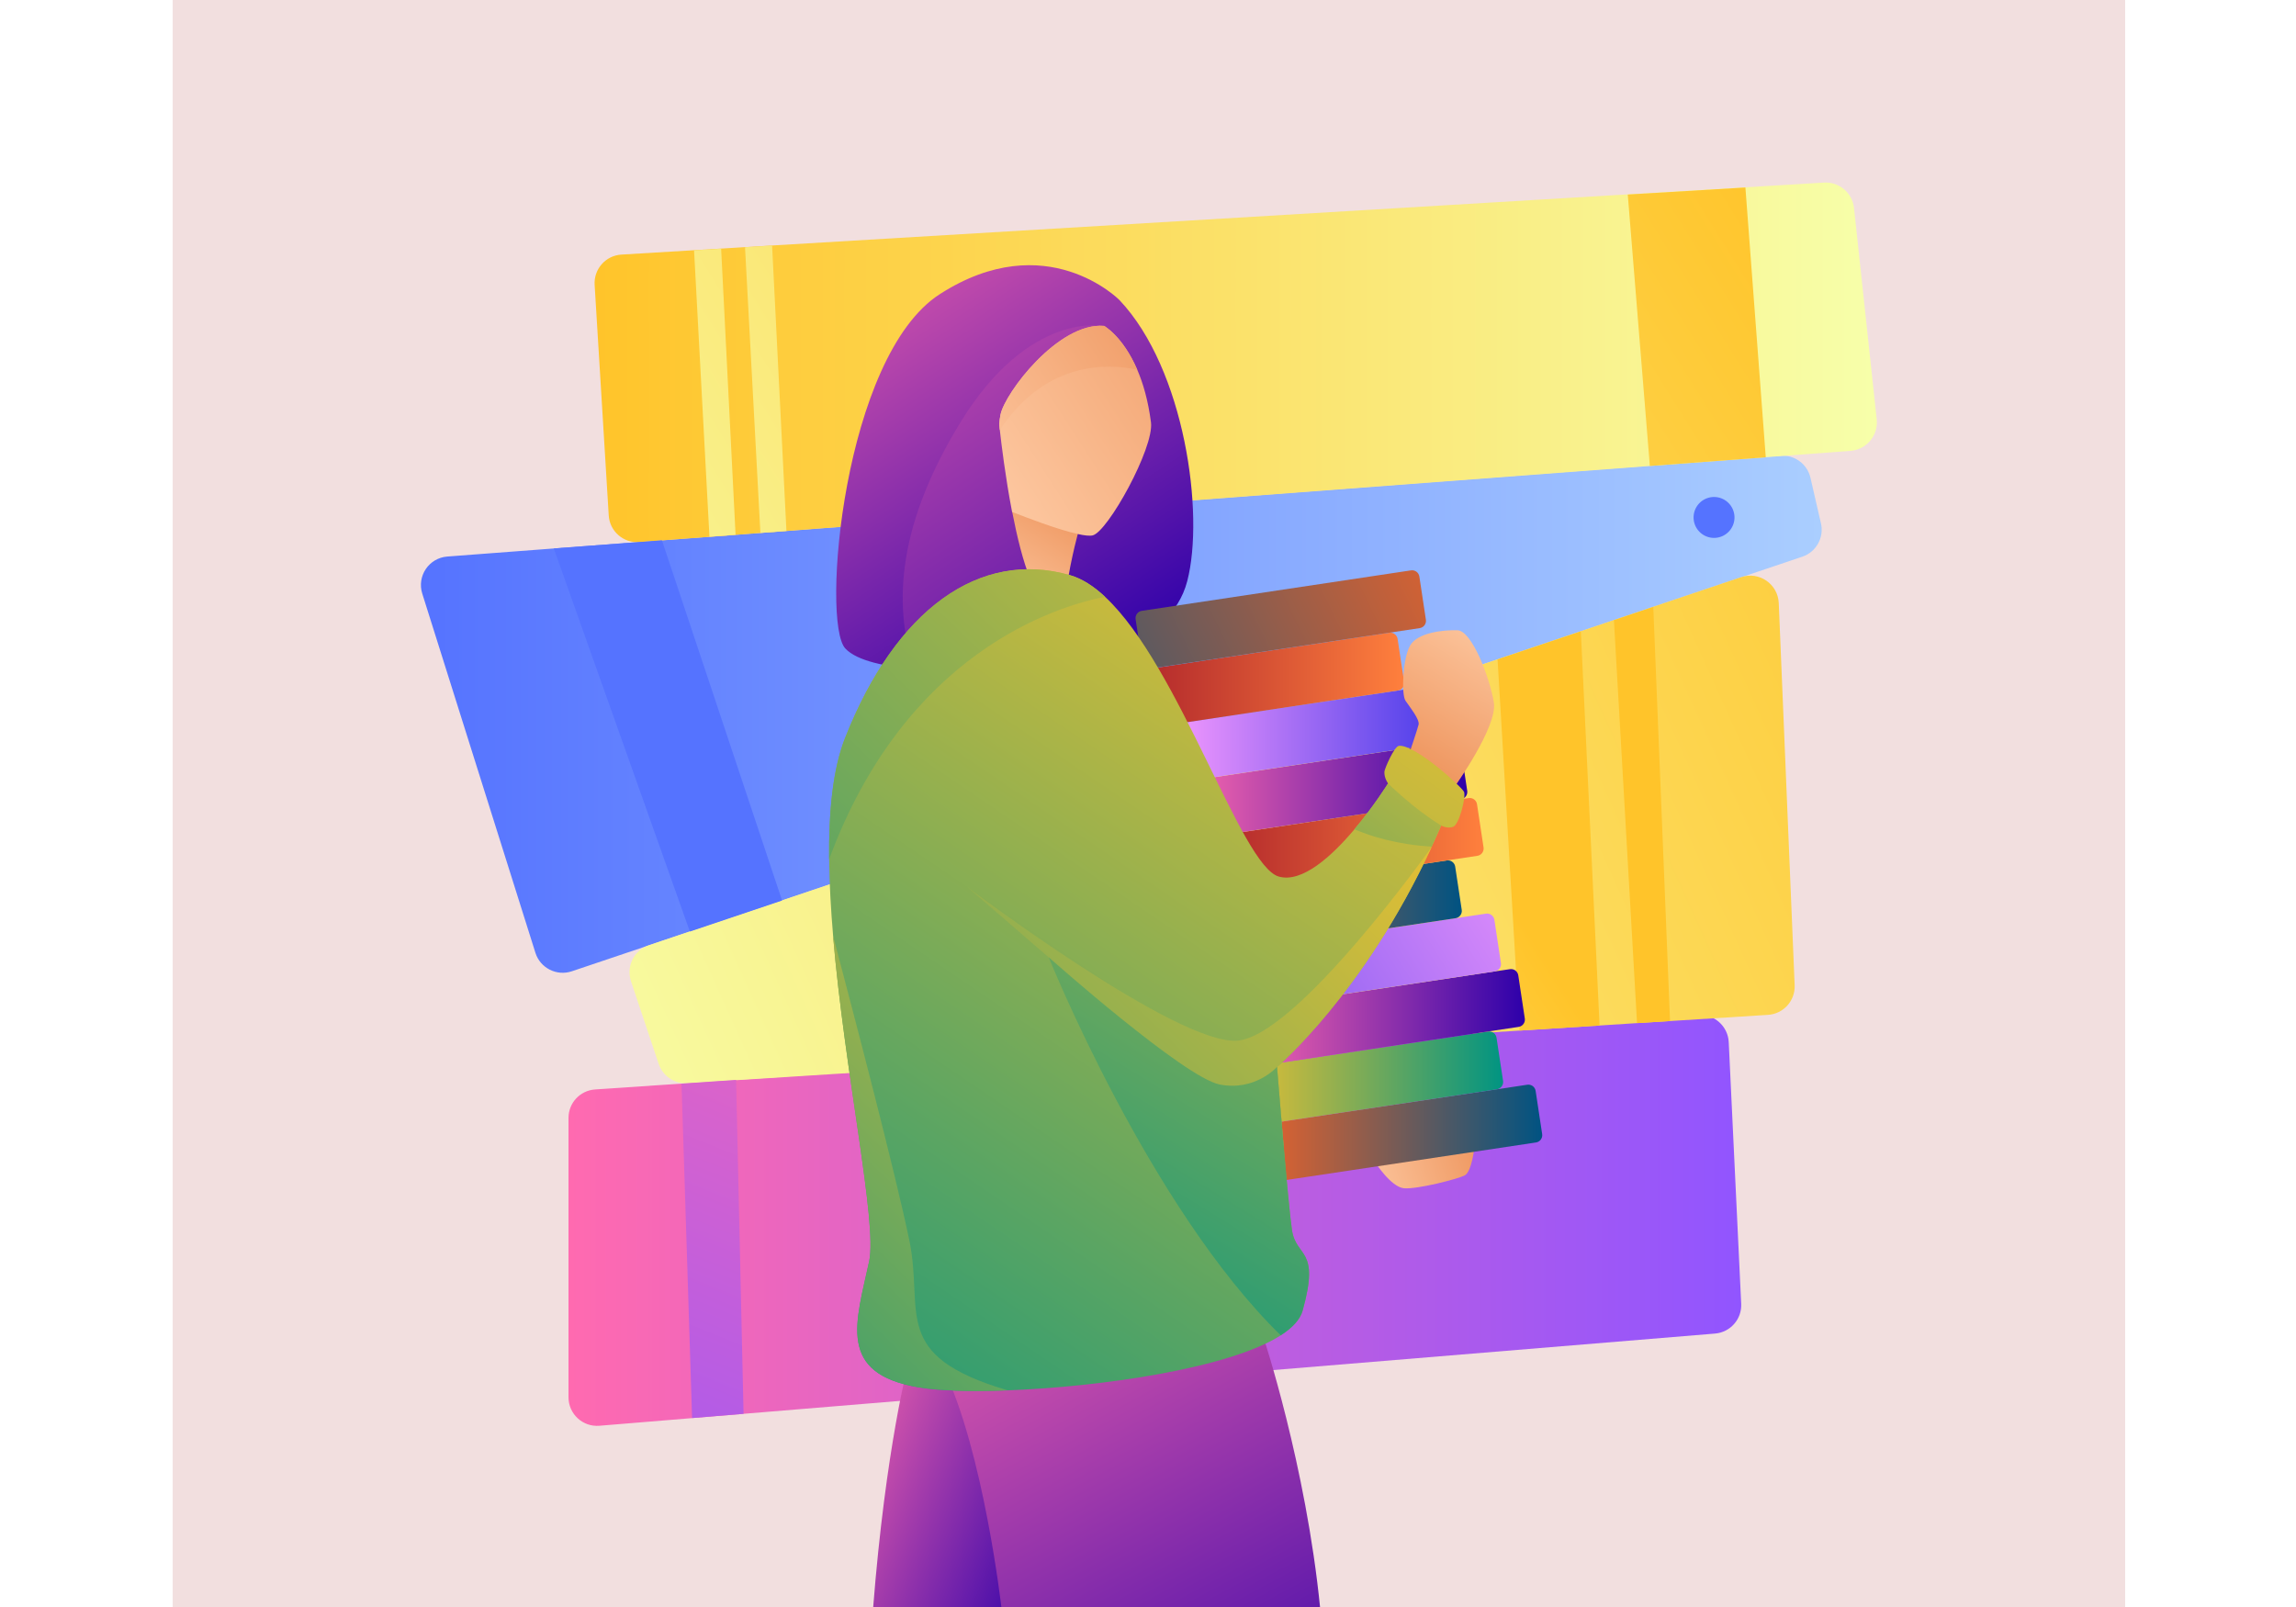
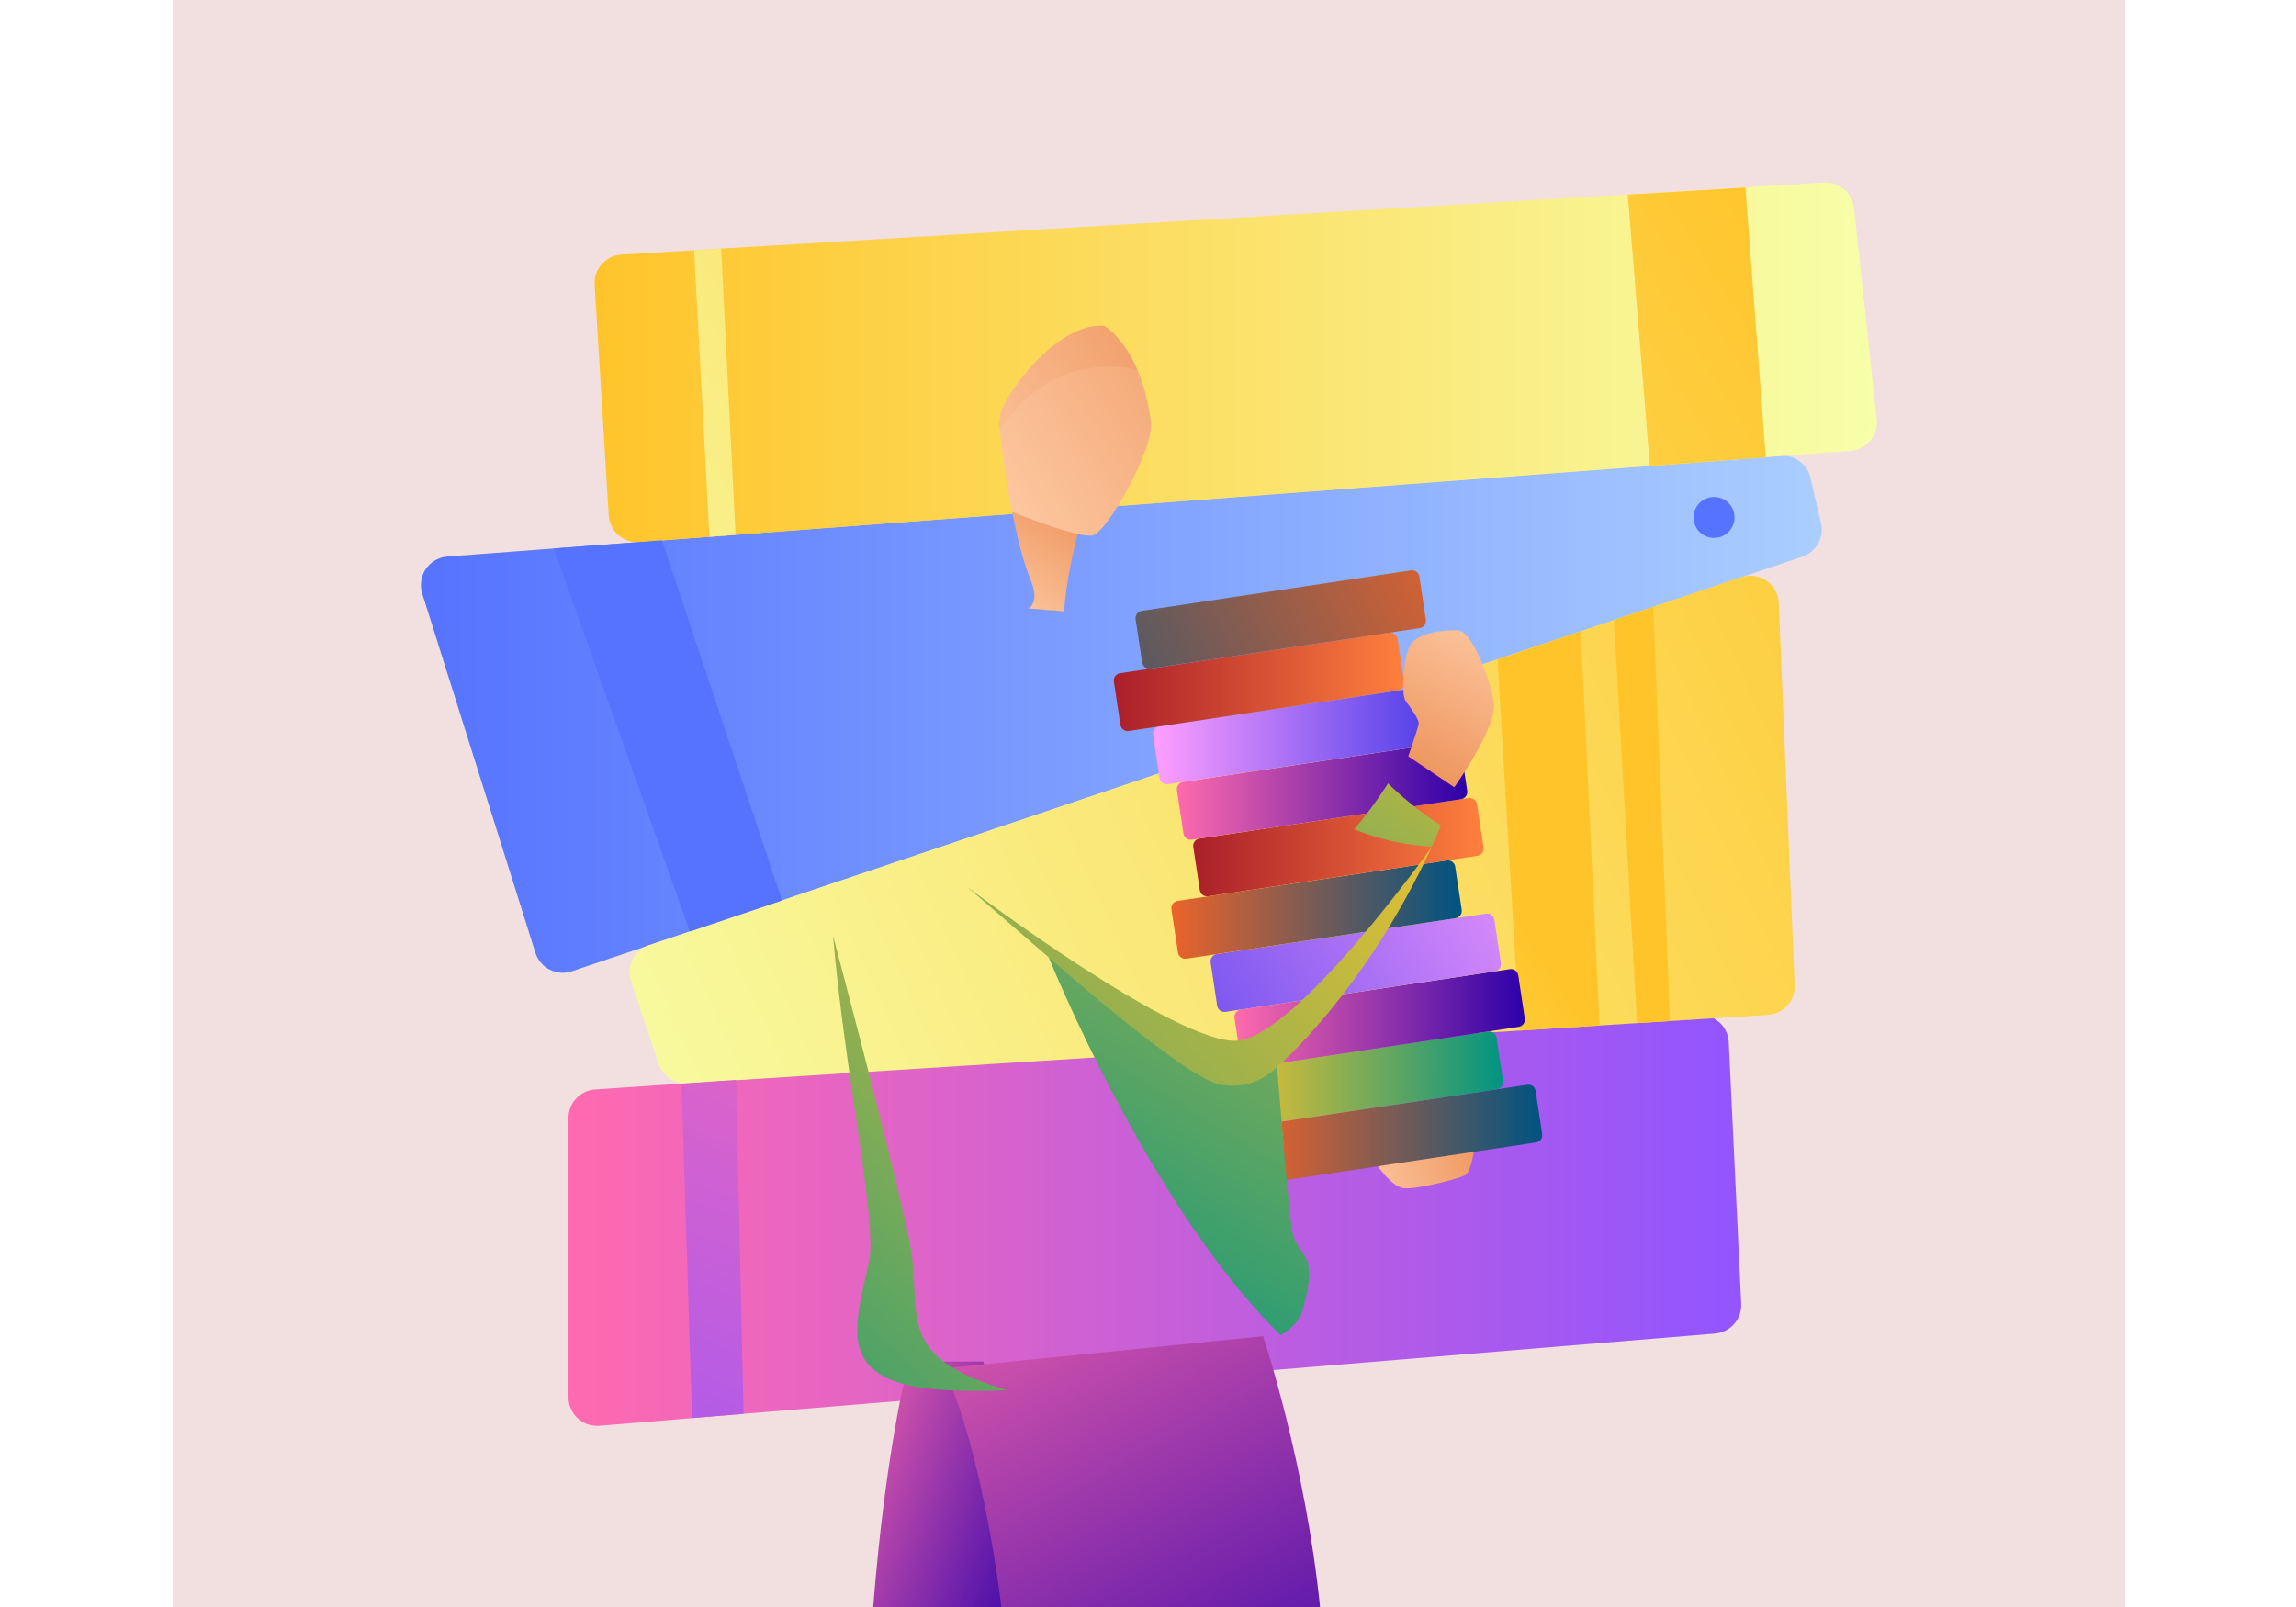
<svg xmlns="http://www.w3.org/2000/svg" id="master-artboard" viewBox="0 0 1400 980" version="1.1" x="0px" y="0px" style="enable-background:new 0 0 336 235.2;" width="1400px" height="980px">
  <g transform="matrix(0.524, 0, 0, 0.524, 105.299, -0)">
    <g id="Background">
      <g>
        <path d="M 0 0 H 2272 V 1872 H 0 V 0 Z" fill="#F2DFDF" />
        <linearGradient id="SVGID_1_" gradientUnits="userSpaceOnUse" x1="460.576" y1="1420.3" x2="1825.281" y2="1420.3">
          <stop offset="0" style="stop-color:#FF6AB0" />
          <stop offset="1" style="stop-color:#9155FF" />
        </linearGradient>
        <path fill="url(#SVGID_1_)" d="M1825.2,1517.3c0.9,17.9-12.6,33.2-30.4,34.7l-1130.5,93.4l-59.9,5l-107.9,8.9&#10;&#09;&#09;&#09;c-19.3,1.6-35.9-13.7-35.9-33.1V1301c0-17.5,13.5-31.9,31-33.1l100.5-6.8l63.5-4.3l1119.7-75.5c18.5-1.3,34.5,13,35.4,31.5&#10;&#09;&#09;&#09;L1825.2,1517.3z" />
        <linearGradient id="SVGID_2_" gradientUnits="userSpaceOnUse" x1="288.883" y1="831.241" x2="1918.892" y2="831.241">
          <stop offset="0" style="stop-color:#5573FF" />
          <stop offset="1" style="stop-color:#AACEFF" />
        </linearGradient>
        <path fill="url(#SVGID_2_)" d="M1918,609c3.9,16.6-5.6,33.5-21.7,38.9L709.1,1048l-107.2,36.1l-137.5,46.3&#10;&#09;&#09;&#09;c-17.6,5.9-36.7-3.8-42.3-21.5L290.4,690.8c-6.4-20.4,7.8-41.5,29.2-43.1l123.9-9.4l125.9-9.5l1301.6-98.4&#10;&#09;&#09;&#09;c16.3-1.2,31.1,9.6,34.8,25.6L1918,609z" />
        <linearGradient id="SVGID_3_" gradientUnits="userSpaceOnUse" x1="2265.759" y1="661.938" x2="468.58" y2="1475.019">
          <stop offset="0" style="stop-color:#FFC42A" />
          <stop offset="1" style="stop-color:#F7FFAA" />
        </linearGradient>
        <path fill="url(#SVGID_3_)" d="M1887.4,1146.6c0.8,18-13,33.4-31.1,34.5l-114,7.2l-38.4,2.4l-43.6,2.8l-93.2,5.9l-968,61.3&#10;&#09;&#09;&#09;c-15,1-28.8-8.3-33.6-22.6l-32.2-96.1c-5.8-17.4,3.5-36.2,20.9-42l987.4-332.7l96.9-32.7l38.5-13l45.9-15.5l102.2-34.4&#10;&#09;&#09;&#09;c21-7.1,42.8,8,43.8,30.1L1887.4,1146.6z" />
        <linearGradient id="SVGID_4_" gradientUnits="userSpaceOnUse" x1="490.85" y1="421.793" x2="1983.117" y2="421.793">
          <stop offset="0" style="stop-color:#FFC42A" />
          <stop offset="1" style="stop-color:#F7FFAA" />
        </linearGradient>
        <path fill="url(#SVGID_4_)" d="M1982.9,488.1c2,18.6-11.8,35.2-30.5,36.6l-98.6,7.4l-135,10.2L714.2,618l-30.3,2.3l-28.9,2.2&#10;&#09;&#09;&#09;l-30.3,2.3l-81.7,6.1c-18.5,1.4-34.5-12.6-35.6-31.1l-16.4-268.3c-1.1-18.3,12.8-34.1,31.1-35.2l84.6-5.1l31.5-1.9l27.8-1.7&#10;&#09;&#09;&#09;l31.5-1.9l995.7-59.5l136.8-8.2l91.5-5.5c17.7-1.1,33.1,12,35,29.6L1982.9,488.1z" />
        <g>
          <linearGradient id="SVGID_5_" gradientUnits="userSpaceOnUse" x1="1925.136" y1="284.749" x2="466.99" y2="1193.84">
            <stop offset="0" style="stop-color:#FFC42A" />
            <stop offset="1" style="stop-color:#F7FFAA" />
          </linearGradient>
          <path d="M 1830.1 218.2 L 1693.2 226.4 L 1718.9 542.3 L 1853.8 532.2 Z" fill="url(#SVGID_5_)" />
          <linearGradient id="SVGID_6_" gradientUnits="userSpaceOnUse" x1="1640.118" y1="-172.408" x2="181.972" y2="736.683">
            <stop offset="0" style="stop-color:#FFC42A" />
            <stop offset="1" style="stop-color:#F7FFAA" />
          </linearGradient>
          <path d="M 606.7 291.3 L 624.6 624.7 L 655 622.4 L 638.2 289.4 Z" fill="url(#SVGID_6_)" />
          <linearGradient id="SVGID_7_" gradientUnits="userSpaceOnUse" x1="1654.914" y1="-148.676" x2="196.768" y2="760.415">
            <stop offset="0" style="stop-color:#FFC42A" />
            <stop offset="1" style="stop-color:#F7FFAA" />
          </linearGradient>
-           <path d="M 666 287.7 L 683.9 620.2 L 714.2 618 L 697.5 285.8 Z" fill="url(#SVGID_7_)" />
        </g>
        <g>
          <linearGradient id="SVGID_8_" gradientUnits="userSpaceOnUse" x1="641.17" y1="1084.806" x2="851.17" y2="1866.806">
            <stop offset="0" style="stop-color:#5573FF" />
            <stop offset="1" style="stop-color:#AACEFF" />
          </linearGradient>
          <path d="M 443.5 638.3 L 601.8 1084.1 L 709.1 1048 L 569.3 628.8 Z" fill="url(#SVGID_8_)" />
          <linearGradient id="SVGID_9_" gradientUnits="userSpaceOnUse" x1="1836.951" y1="763.688" x2="2046.951" y2="1545.688">
            <stop offset="0" style="stop-color:#5573FF" />
            <stop offset="1" style="stop-color:#AACEFF" />
          </linearGradient>
          <path d="M 1817.4 602.2 A 23.8 23.8 0 0 1 1793.6 626 A 23.8 23.8 0 0 1 1769.8 602.2 A 23.8 23.8 0 0 1 1793.6 578.4 A 23.8 23.8 0 0 1 1817.4 602.2 Z" fill="url(#SVGID_9_)" />
        </g>
        <g>
          <linearGradient id="SVGID_10_" gradientUnits="userSpaceOnUse" x1="1537.781" y1="1020.671" x2="923.781" y2="1410.671">
            <stop offset="0" style="stop-color:#FFC42A" />
            <stop offset="1" style="stop-color:#F7FFAA" />
          </linearGradient>
          <path d="M 1541.7 767.4 L 1567.3 1199.4 L 1660.4 1193.5 L 1638.6 734.8 Z" fill="url(#SVGID_10_)" />
          <linearGradient id="SVGID_11_" gradientUnits="userSpaceOnUse" x1="1557.522" y1="1051.749" x2="943.522" y2="1441.749">
            <stop offset="0" style="stop-color:#FFC42A" />
            <stop offset="1" style="stop-color:#F7FFAA" />
          </linearGradient>
          <path d="M 1722.9 706.4 L 1677.1 721.8 L 1704 1190.7 L 1742.4 1188.3 Z" fill="url(#SVGID_11_)" />
        </g>
        <linearGradient id="SVGID_12_" gradientUnits="userSpaceOnUse" x1="830.876" y1="951.08" x2="432.876" y2="1937.08">
          <stop offset="0" style="stop-color:#FF6AB0" />
          <stop offset="1" style="stop-color:#9155FF" />
        </linearGradient>
        <path d="M 664.3 1645.4 L 604.4 1650.3 L 592.1 1261.1 L 655.6 1256.8 Z" fill="url(#SVGID_12_)" />
      </g>
    </g>
    <g id="Object">
      <g>
        <linearGradient id="SVGID_13_" gradientUnits="userSpaceOnUse" x1="1361.009" y1="1388.504" x2="1560.509" y2="1326.504">
          <stop offset="0" style="stop-color:#FFCFAA" />
          <stop offset="1" style="stop-color:#EB8A4F" />
        </linearGradient>
        <path fill="url(#SVGID_13_)" d="M1514.8,1335.1c0,0-3.1,28.7-11.4,32.9c-8.3,4.2-55.4,16.3-70.6,14.9&#10;&#09;&#09;&#09;c-15.2-1.4-33.6-30.3-33.6-30.3L1514.8,1335.1z" />
        <linearGradient id="SVGID_14_" gradientUnits="userSpaceOnUse" x1="716.385" y1="201.437" x2="1097.367" y2="787.911">
          <stop offset="0" style="stop-color:#FF6AAC" />
          <stop offset="1" style="stop-color:#2D00AA" />
        </linearGradient>
-         <path fill="url(#SVGID_14_)" d="M1180.6,676.3c-20.3,78.2-126.3,90.6-126.3,90.6c-17.3-25.3-36.2-33.6-54-32.9&#10;&#09;&#09;&#09;c-39.4,1.4-73.7,46.1-73.7,46.1s-30.3,1.3-63.7-1.5c-31.8-2.7-66.4-9.1-80.2-23.9c-28.4-30.4-2.4-340.2,110-412.4&#10;&#09;&#09;&#09;c123.9-79.6,209,6.9,209,6.9C1177.8,429.6,1200.9,598.2,1180.6,676.3z" />
        <linearGradient id="SVGID_15_" gradientUnits="userSpaceOnUse" x1="711.587" y1="187.089" x2="1179.563" y2="887.554">
          <stop offset="0" style="stop-color:#FF6AAC" />
          <stop offset="1" style="stop-color:#2D00AA" />
        </linearGradient>
-         <path fill="url(#SVGID_15_)" d="M1083.9,379.4c0,0-42.9,153.6-51.9,244.1c-3,29.9-15.1,71.4-31.7,110.6&#10;&#09;&#09;&#09;c-39.4,1.4-73.7,46.1-73.7,46.1s-30.3,1.3-63.7-1.5c-26-78.2-17.3-171.5,54.1-287.7C997.2,360.5,1083.9,379.4,1083.9,379.4z" />
        <linearGradient id="SVGID_16_" gradientUnits="userSpaceOnUse" x1="1255.726" y1="1319.499" x2="1593.694" y2="1319.499">
          <stop offset="0" style="stop-color:#EC632A" />
          <stop offset="1" style="stop-color:#005382" />
        </linearGradient>
        <path fill="url(#SVGID_16_)" d="M1273.1,1376.7l313.3-47.1c4.7-0.7,7.9-5.1,7.2-9.7l-7.6-50.3c-0.7-4.7-5.1-7.9-9.7-7.2&#10;&#09;&#09;&#09;l-313.3,47.1c-4.7,0.7-7.9,5.1-7.2,9.7l7.6,50.3C1264.1,1374.2,1268.5,1377.4,1273.1,1376.7z" />
        <linearGradient id="SVGID_17_" gradientUnits="userSpaceOnUse" x1="1210.191" y1="1257.583" x2="1548.16" y2="1257.583">
          <stop offset="0" style="stop-color:#FFC42A" />
          <stop offset="1" style="stop-color:#009482" />
        </linearGradient>
        <path fill="url(#SVGID_17_)" d="M1227.6,1314.8l313.3-47.1c4.7-0.7,7.9-5.1,7.2-9.7l-7.6-50.3c-0.7-4.7-5.1-7.9-9.7-7.2&#10;&#09;&#09;&#09;l-313.3,47.1c-4.7,0.7-7.9,5.1-7.2,9.7l7.6,50.3C1218.6,1312.2,1222.9,1315.5,1227.6,1314.8z" />
        <linearGradient id="SVGID_18_" gradientUnits="userSpaceOnUse" x1="1235.502" y1="1185.014" x2="1573.47" y2="1185.014">
          <stop offset="0" style="stop-color:#FF6AAC" />
          <stop offset="1" style="stop-color:#2D00AA" />
        </linearGradient>
        <path fill="url(#SVGID_18_)" d="M1252.9,1242.2l313.3-47.1c4.7-0.7,7.9-5.1,7.2-9.7l-7.6-50.3c-0.7-4.7-5.1-7.9-9.7-7.2&#10;&#09;&#09;&#09;l-313.3,47.1c-4.7,0.7-7.9,5.1-7.2,9.7l7.6,50.3C1243.9,1239.7,1248.2,1242.9,1252.9,1242.2z" />
        <linearGradient id="SVGID_19_" gradientUnits="userSpaceOnUse" x1="1654.367" y1="948.89" x2="1061.896" y2="1314.872">
          <stop offset="0" style="stop-color:#FF9FFF" />
          <stop offset="1" style="stop-color:#473BE9" />
        </linearGradient>
        <path fill="url(#SVGID_19_)" d="M1225.1,1177.6l313.3-47.1c4.7-0.7,7.9-5.1,7.2-9.7l-7.6-50.3c-0.7-4.7-5.1-7.9-9.7-7.2&#10;&#09;&#09;&#09;l-313.3,47.1c-4.7,0.7-7.9,5.1-7.2,9.7l7.6,50.3C1216,1175.1,1220.4,1178.3,1225.1,1177.6z" />
        <linearGradient id="SVGID_20_" gradientUnits="userSpaceOnUse" x1="1162.144" y1="1058.518" x2="1500.113" y2="1058.518">
          <stop offset="0" style="stop-color:#EC632A" />
          <stop offset="1" style="stop-color:#005382" />
        </linearGradient>
        <path fill="url(#SVGID_20_)" d="M1179.5,1115.7l313.3-47.1c4.7-0.7,7.9-5.1,7.2-9.7l-7.6-50.3c-0.7-4.7-5.1-7.9-9.7-7.2&#10;&#09;&#09;&#09;l-313.3,47.1c-4.7,0.7-7.9,5.1-7.2,9.7l7.6,50.3C1170.5,1113.2,1174.9,1116.4,1179.5,1115.7z" />
        <linearGradient id="SVGID_21_" gradientUnits="userSpaceOnUse" x1="1187.455" y1="985.948" x2="1525.424" y2="985.948">
          <stop offset="0" style="stop-color:#AA1F2A" />
          <stop offset="1" style="stop-color:#FF803D" />
        </linearGradient>
        <path fill="url(#SVGID_21_)" d="M1204.9,1043.1l313.3-47.1c4.7-0.7,7.9-5.1,7.2-9.7l-7.6-50.3c-0.7-4.7-5.1-7.9-9.7-7.2&#10;&#09;&#09;&#09;l-313.3,47.1c-4.7,0.7-7.9,5.1-7.2,9.7l7.6,50.3C1195.8,1040.6,1200.2,1043.8,1204.9,1043.1z" />
        <linearGradient id="SVGID_22_" gradientUnits="userSpaceOnUse" x1="1168.487" y1="920.037" x2="1506.456" y2="920.037">
          <stop offset="0" style="stop-color:#FF6AAC" />
          <stop offset="1" style="stop-color:#2D00AA" />
        </linearGradient>
        <path fill="url(#SVGID_22_)" d="M1185.9,977.2l313.3-47.1c4.7-0.7,7.9-5.1,7.2-9.7l-7.6-50.3c-0.7-4.7-5.1-7.9-9.7-7.2L1175.8,910&#10;&#09;&#09;&#09;c-4.7,0.7-7.9,5.1-7.2,9.7l7.6,50.3C1176.9,974.7,1181.2,977.9,1185.9,977.2z" />
        <linearGradient id="SVGID_23_" gradientUnits="userSpaceOnUse" x1="1140.664" y1="855.458" x2="1478.633" y2="855.458">
          <stop offset="0" style="stop-color:#FF9FFF" />
          <stop offset="1" style="stop-color:#473BE9" />
        </linearGradient>
        <path fill="url(#SVGID_23_)" d="M1158.1,912.6l313.3-47.1c4.7-0.7,7.9-5.1,7.2-9.7l-7.6-50.3c-0.7-4.7-5.1-7.9-9.7-7.2L1148,845.4&#10;&#09;&#09;&#09;c-4.7,0.7-7.9,5.1-7.2,9.7l7.6,50.3C1149,910.1,1153.4,913.3,1158.1,912.6z" />
        <linearGradient id="SVGID_24_" gradientUnits="userSpaceOnUse" x1="1095.13" y1="793.541" x2="1433.099" y2="793.541">
          <stop offset="0" style="stop-color:#AA1F2A" />
          <stop offset="1" style="stop-color:#FF803D" />
        </linearGradient>
        <path fill="url(#SVGID_24_)" d="M1112.5,850.7l313.3-47.1c4.7-0.7,7.9-5.1,7.2-9.7l-7.6-50.3c-0.7-4.7-5.1-7.9-9.7-7.2&#10;&#09;&#09;&#09;l-313.3,47.1c-4.7,0.7-7.9,5.1-7.2,9.7l7.6,50.3C1103.5,848.2,1107.9,851.4,1112.5,850.7z" />
        <linearGradient id="SVGID_25_" gradientUnits="userSpaceOnUse" x1="1512.909" y1="612.716" x2="903.909" y2="907.716">
          <stop offset="0" style="stop-color:#EC632A" />
          <stop offset="1" style="stop-color:#005382" />
        </linearGradient>
        <path fill="url(#SVGID_25_)" d="M1137.8,778.1l313.3-47.1c4.7-0.7,7.9-5.1,7.2-9.7l-7.6-50.3c-0.7-4.7-5.1-7.9-9.7-7.2&#10;&#09;&#09;&#09;l-313.3,47.1c-4.7,0.7-7.9,5.1-7.2,9.7l7.6,50.3C1128.8,775.6,1133.2,778.9,1137.8,778.1z" />
        <linearGradient id="SVGID_26_" gradientUnits="userSpaceOnUse" x1="739.209" y1="1671.438" x2="1049.209" y2="1797.438">
          <stop offset="0" style="stop-color:#FF6AAC" />
          <stop offset="1" style="stop-color:#2D00AA" />
        </linearGradient>
        <path fill="url(#SVGID_26_)" d="M856.5,1584.6c0,0-26.8,99.6-41.5,287.4h207.6l-79.3-287.4H856.5z" />
        <linearGradient id="SVGID_27_" gradientUnits="userSpaceOnUse" x1="923.208" y1="1353.683" x2="1337.208" y2="2123.683">
          <stop offset="0" style="stop-color:#FF6AAC" />
          <stop offset="1" style="stop-color:#2D00AA" />
        </linearGradient>
        <path fill="url(#SVGID_27_)" d="M1268.9,1555.1c0,0,49.8,149.5,66.4,316.9H964.5c0,0-20.8-182.7-67.8-279.5L1268.9,1555.1z" />
        <linearGradient id="SVGID_28_" gradientUnits="userSpaceOnUse" x1="1546.643" y1="701.254" x2="1412.643" y2="922.254">
          <stop offset="0" style="stop-color:#FFCFAA" />
          <stop offset="1" style="stop-color:#EB8A4F" />
        </linearGradient>
        <path fill="url(#SVGID_28_)" d="M1491.3,916.2c0,0,50.7-70.6,46.1-98.7c-4.6-28.1-25.4-83.5-42.4-84c-17.1-0.5-46.1,2.8-54.9,17.5&#10;&#09;&#09;&#09;c-8.8,14.8-10.6,57.2-5.5,64.6c5.1,7.4,16.6,21.7,15.2,27.7c-1.4,6-12,36.9-12,36.9L1491.3,916.2z" />
        <linearGradient id="SVGID_29_" gradientUnits="userSpaceOnUse" x1="954.751" y1="733.119" x2="1068.084" y2="559.786">
          <stop offset="0" style="stop-color:#FFCFAA" />
          <stop offset="1" style="stop-color:#EB8A4F" />
        </linearGradient>
        <path fill="url(#SVGID_29_)" d="M1054.3,617.4c0,0-0.4,1.5-1.1,4.1c-3.5,13.2-14.1,55.9-15.8,90l-41.6-3.4&#10;&#09;&#09;&#09;c7.3-4.7,10-15.4,2.4-33.6c-8.6-20.7-15.7-49.9-21.3-78.7c-0.1-0.3-0.1-0.6-0.2-0.9L1054.3,617.4z" />
        <linearGradient id="SVGID_30_" gradientUnits="userSpaceOnUse" x1="907.425" y1="602.966" x2="1352.758" y2="316.3">
          <stop offset="0" style="stop-color:#FFCFAA" />
          <stop offset="1" style="stop-color:#EB8A4F" />
        </linearGradient>
        <path fill="url(#SVGID_30_)" d="M1070.5,623.1c-3.5,0.8-9.7,0.1-17.3-1.6c-23.4-5.2-60.4-19.4-76.4-25.7c-0.1-0.3-0.1-0.6-0.2-0.9&#10;&#09;&#09;&#09;c-7.7-40-12.4-79.2-14.1-94.5c-0.5-4.3-0.7-6.7-0.7-6.7c0.3-4,0.8-7.7,1.5-11.1c5-25.1,67.3-107.8,120.6-103.3&#10;&#09;&#09;&#09;c0,0,21.8,12,38.5,50.9c6.8,15.7,12.7,35.8,16,61.3C1142.2,521.2,1088.1,619,1070.5,623.1z" />
        <linearGradient id="SVGID_31_" gradientUnits="userSpaceOnUse" x1="1472.047" y1="559.936" x2="634.047" y2="1791.936">
          <stop offset="0" style="stop-color:#FFC42A" />
          <stop offset="1" style="stop-color:#009482" />
        </linearGradient>
-         <path fill="url(#SVGID_31_)" d="M1489.9,962.3c-7.1,2.4-13.5-1.4-13.8-1.5l0,0c-3.6,8.4-7.3,16.6-11,24.6c0,0,0,0,0,0&#10;&#09;&#09;&#09;c-79,171-180,256.3-180,256.3s3.6,44.9,7.6,91.7c3.5,40.5,7.4,82.5,9.7,97.9c4.8,33.2,33.2,20.1,12.5,94.1&#10;&#09;&#09;&#09;c-2.9,10.4-11.9,20-25.5,28.7c-59.8,38.2-208.4,59.9-317.9,64c-42.8,1.6-79.7,0.5-102.9-3.4c-96.2-15.9-73.3-76.1-58.1-146.7&#10;&#09;&#09;&#09;c9.7-45-28.5-219.5-42-378.9c-2.6-30.6-4.3-60.5-4.6-88.9c-0.5-55.6,4.3-105.2,18.5-141.1c59-149.9,156.8-220,262-189.6&#10;&#09;&#09;&#09;c13.9,4,27.4,12.8,40.6,25.1c86.8,80.8,158,312.7,202,325.5c27.2,7.9,61.9-23.8,88.1-54.9c22.8-26.9,39.2-53.4,39.2-53.4&#10;&#09;&#09;&#09;s-4.7-6.2-4.3-13.7c0.2-3.4,11.4-29.5,16.9-30.1c18.3-2.1,73.3,47.8,75.8,53.6C1505.1,927.5,1497.1,959.9,1489.9,962.3z" />
        <linearGradient id="SVGID_32_" gradientUnits="userSpaceOnUse" x1="1481.955" y1="796.911" x2="543.986" y2="1765.91">
          <stop offset="0" style="stop-color:#FFC42A" />
          <stop offset="1" style="stop-color:#009482" />
        </linearGradient>
        <path fill="url(#SVGID_32_)" d="M1285.1,1241.7c0,0,3.6,44.9,7.6,91.7c-8.9-0.9-18.4-2.7-28.6-5.3&#10;&#09;&#09;&#09;c-113.1-30-244.7-213.9-244.7-213.9l-95-82.1c3.7,2.8,245.2,184.9,314.7,179c69.7-6,224.9-223.9,226.1-225.6&#10;&#09;&#09;&#09;C1386.1,1156.4,1285.1,1241.7,1285.1,1241.7z" />
        <linearGradient id="SVGID_33_" gradientUnits="userSpaceOnUse" x1="1568.386" y1="669.99" x2="986.386" y2="1613.99">
          <stop offset="0" style="stop-color:#FFC42A" />
          <stop offset="1" style="stop-color:#009482" />
        </linearGradient>
        <path fill="url(#SVGID_33_)" d="M1314.8,1525.3c-2.9,10.4-11.9,20-25.5,28.7c-152.4-149-268.9-437.3-269.9-439.9&#10;&#09;&#09;&#09;c1.7,1.5,157.5,139.8,198.8,148c41.5,8.3,66.9-20.5,66.9-20.5s12.5,156.4,17.3,189.6C1307.2,1464.5,1335.6,1451.3,1314.8,1525.3z" />
        <linearGradient id="SVGID_34_" gradientUnits="userSpaceOnUse" x1="1609.639" y1="724.182" x2="1125.639" y2="1363.182">
          <stop offset="0" style="stop-color:#FFC42A" />
          <stop offset="1" style="stop-color:#009482" />
        </linearGradient>
        <path fill="url(#SVGID_34_)" d="M1476,960.7c-3.6,8.4-7.3,16.6-11,24.6c-40-2.4-70.3-11.8-90-20.2c22.8-26.9,39.2-53.4,39.2-53.4&#10;&#09;&#09;&#09;S1443.8,941.1,1476,960.7z" />
        <linearGradient id="SVGID_35_" gradientUnits="userSpaceOnUse" x1="1338.74" y1="333.153" x2="341.29" y2="1363.602">
          <stop offset="0" style="stop-color:#FFC42A" />
          <stop offset="1" style="stop-color:#009482" />
        </linearGradient>
-         <path fill="url(#SVGID_35_)" d="M1084.9,694.5c-57.7,11.4-232.2,65.3-321.1,305.6c-0.5-55.6,4.3-105.2,18.5-141.1&#10;&#09;&#09;&#09;c59-149.9,156.8-220,262-189.6C1058.1,673.4,1071.7,682.2,1084.9,694.5z" />
        <linearGradient id="SVGID_36_" gradientUnits="userSpaceOnUse" x1="1236.976" y1="974.286" x2="493.624" y2="1742.229">
          <stop offset="0" style="stop-color:#FFC42A" />
          <stop offset="1" style="stop-color:#009482" />
        </linearGradient>
        <path fill="url(#SVGID_36_)" d="M971.4,1618c-42.8,1.6-79.7,0.5-102.9-3.4c-96.2-15.9-73.3-76.1-58.1-146.7&#10;&#09;&#09;&#09;c9.7-45-28.5-219.5-42-378.9c24.5,92.6,72.3,275.1,88.7,354C874.7,1527.5,834,1577.4,971.4,1618z" />
        <linearGradient id="SVGID_37_" gradientUnits="userSpaceOnUse" x1="866.813" y1="549.12" x2="1229.838" y2="315.437">
          <stop offset="0" style="stop-color:#FFCFAA" />
          <stop offset="1" style="stop-color:#EB8A4F" />
        </linearGradient>
        <path fill="url(#SVGID_37_)" d="M1122.4,430.3c-32.1-7-105.4-11.9-159.9,70.1c-0.5-4.3-0.7-6.7-0.7-6.7c0.3-4,0.8-7.7,1.5-11.1&#10;&#09;&#09;&#09;c5-25.1,67.3-107.8,120.6-103.3C1083.9,379.4,1105.7,391.4,1122.4,430.3z" />
      </g>
    </g>
  </g>
</svg>